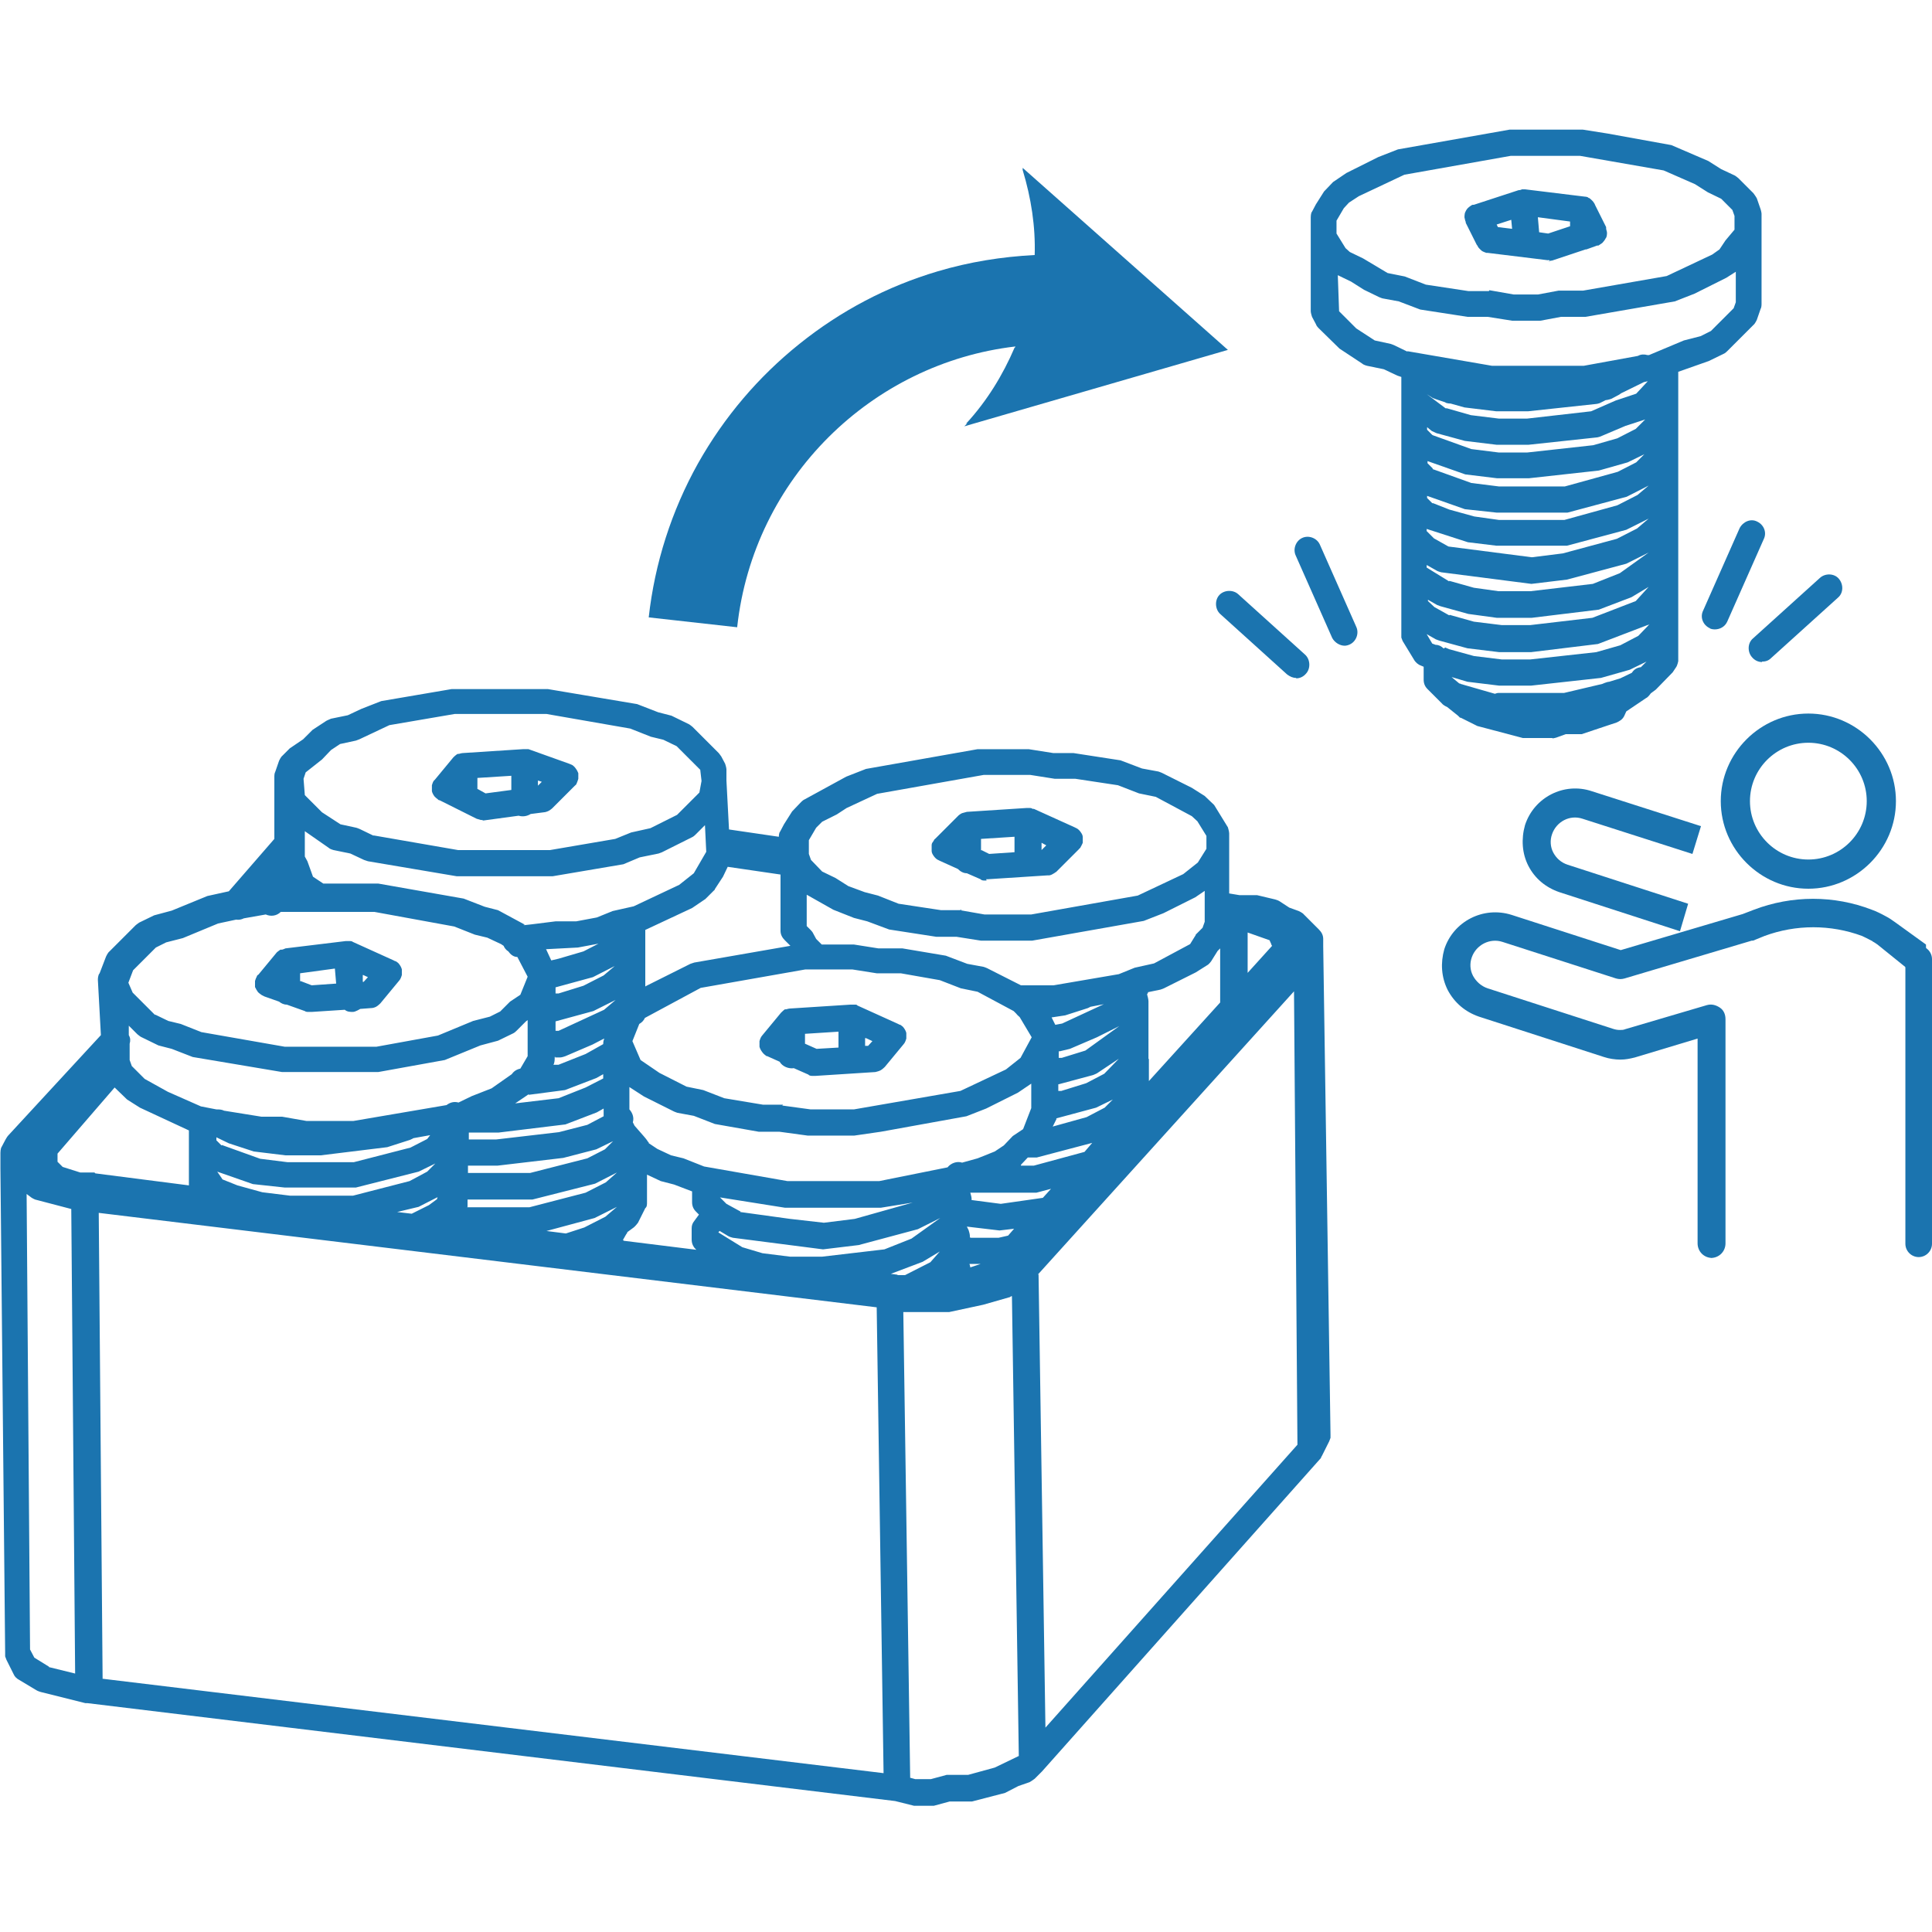
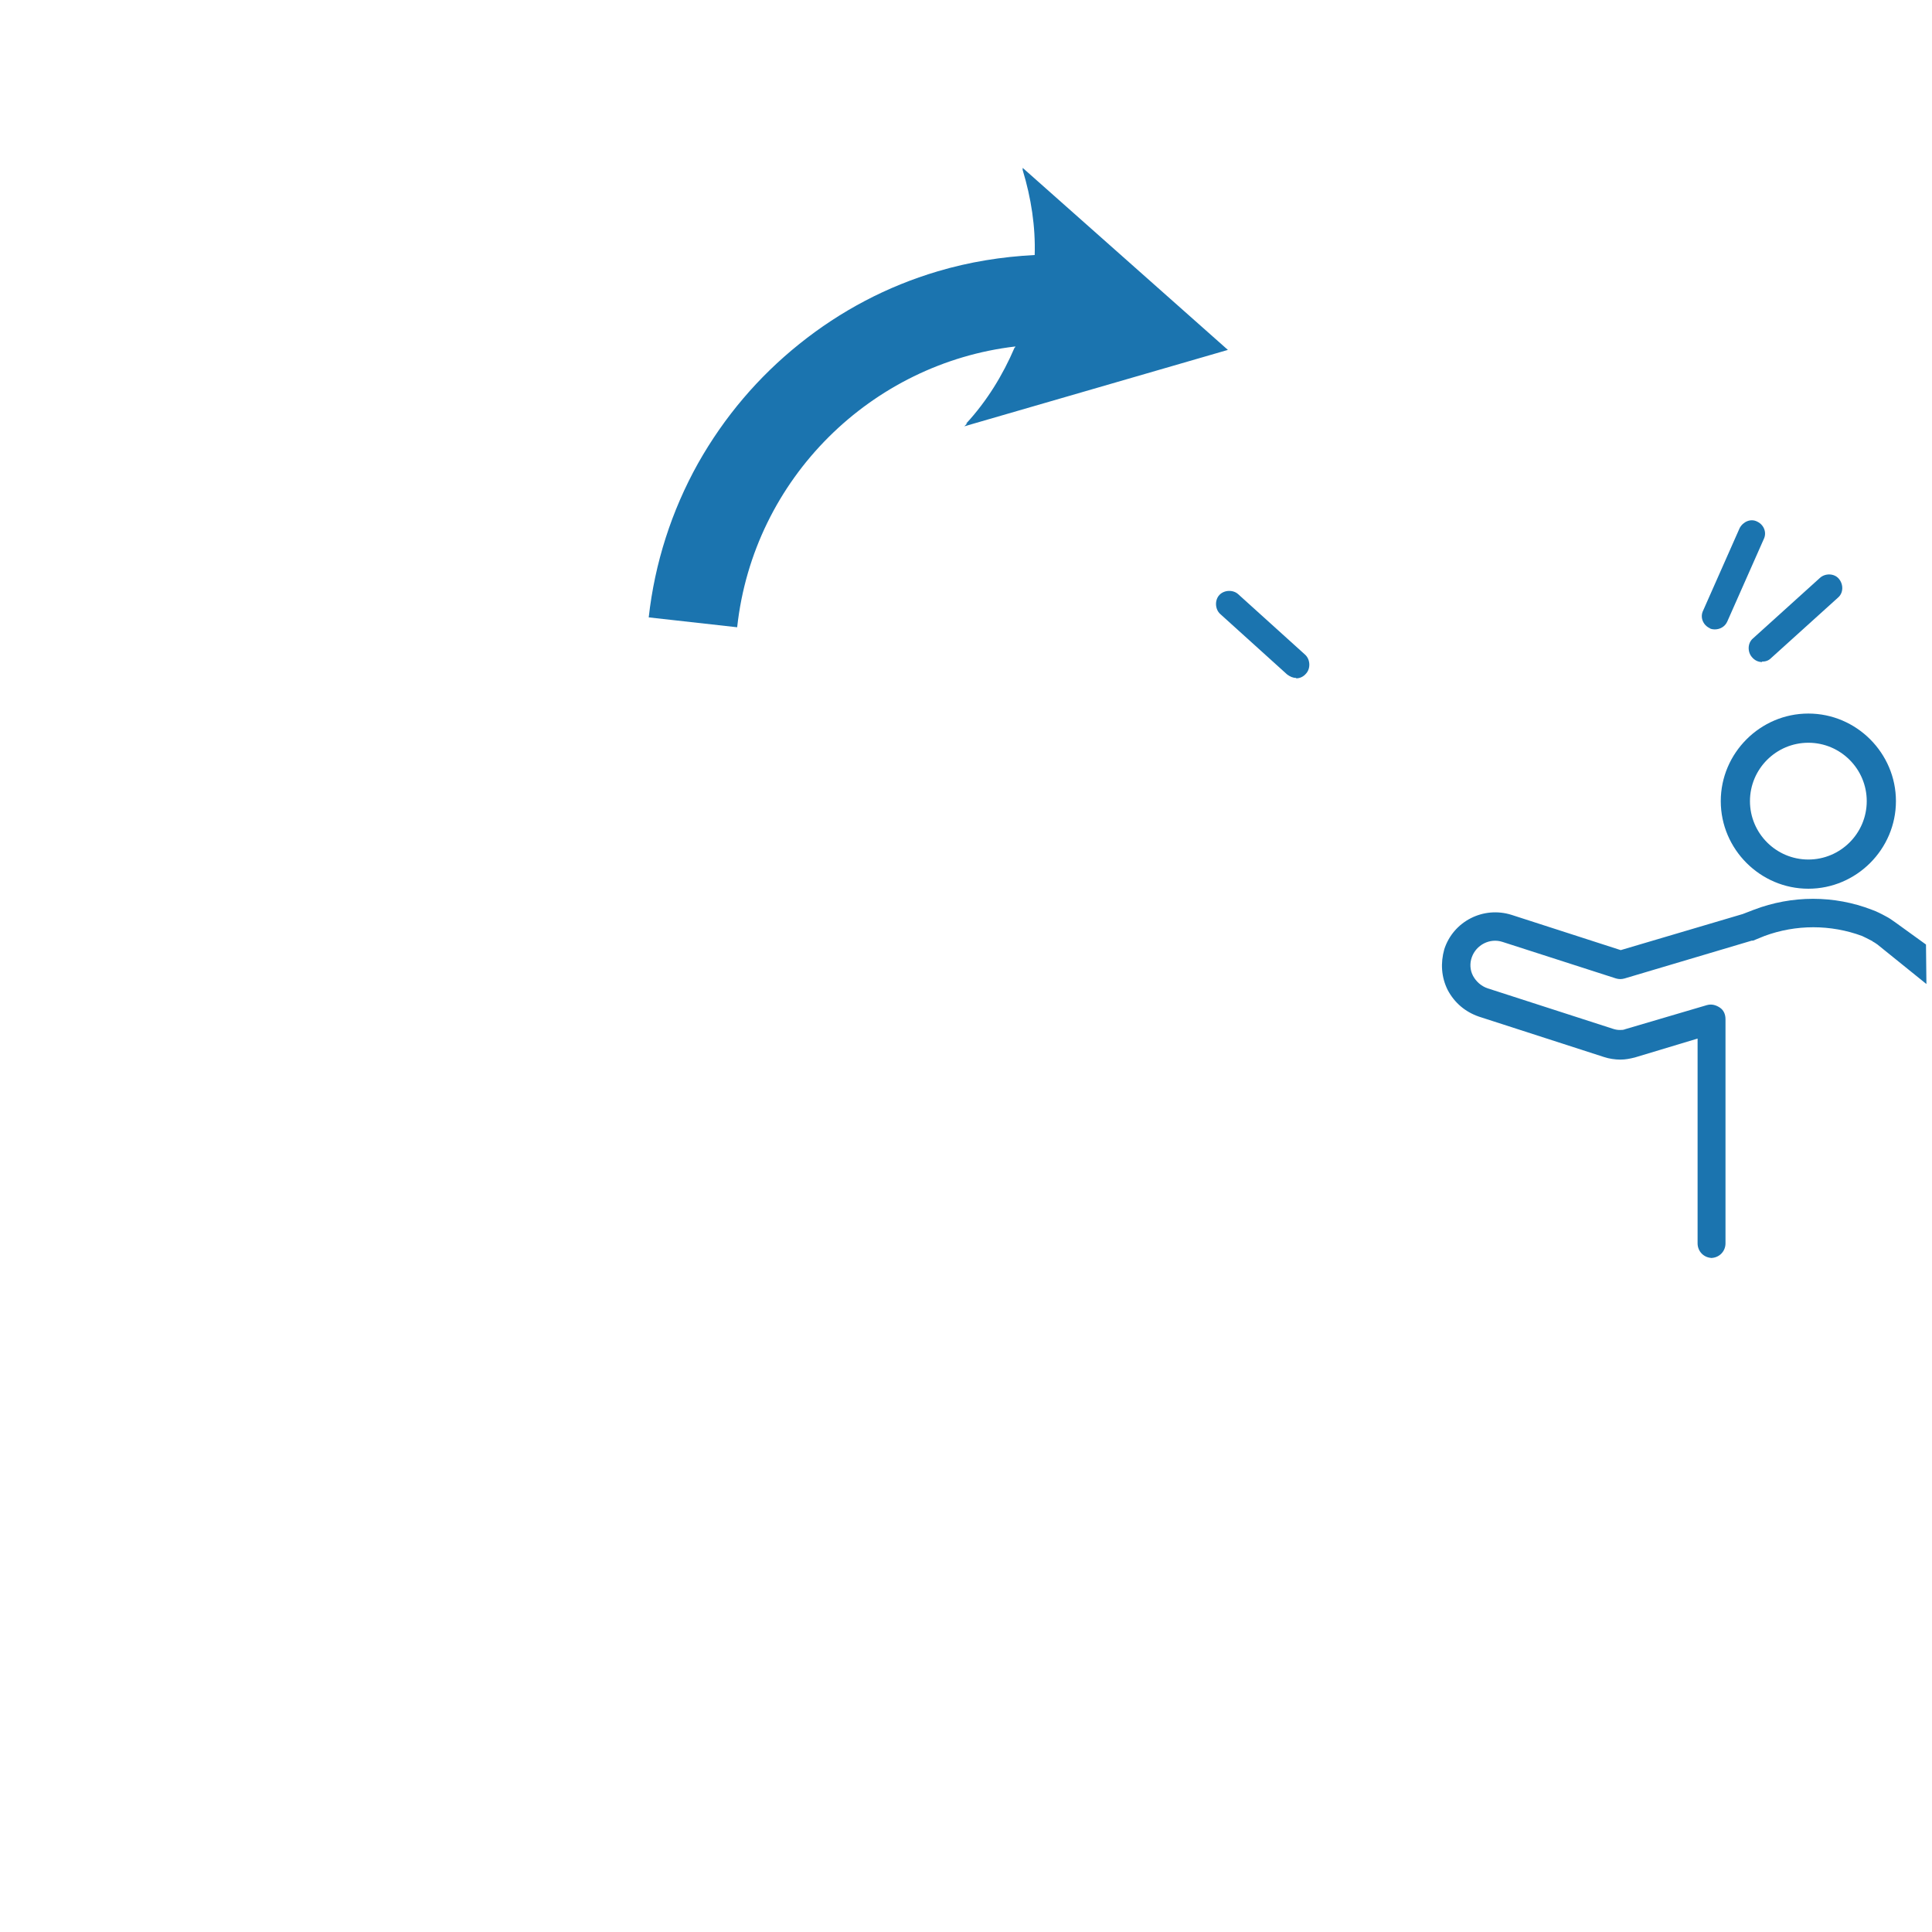
<svg xmlns="http://www.w3.org/2000/svg" id="a" viewBox="0 0 45 45">
  <defs>
    <style>
      .b {
        fill: #1b74af;
        stroke-width: 0px;
      }
    </style>
  </defs>
-   <path class="b" d="m21.25,42.05l-.4-.1-18.81-2.28h-.05l-1.04-.26s-.07-.02-.1-.04l-.4-.24c-.06-.03-.11-.08-.13-.13l-.17-.34s-.02-.05-.03-.08v-.08l-.11-11.28v-.2h0v-.17s0-.1.03-.14l.09-.17s.02-.03.03-.05c0,0,.02-.03.03-.04l2.16-2.34-.07-1.28h0v-.02s0-.1.04-.14l.15-.39s.04-.09.08-.12l.61-.61s.05-.04.08-.06l.35-.17.41-.11.83-.34.5-.11,1.06-1.22v-1.46s0-.07.02-.1l.09-.26s.04-.09.08-.12l.17-.17.31-.21.22-.22.32-.21s.08-.04.11-.05l.39-.08.32-.15.46-.18,1.64-.28h2.24l2.08.35.49.19.31.08.41.2s.06.04.08.06l.61.61s.04.05.06.08l.09.17s.03.09.03.13v.26l.06,1.14,1.16.17s0-.09.03-.12l.09-.17.19-.3.21-.22s.05-.05.08-.06l.97-.53.46-.18,2.6-.46h1.19l.57.09h.47l1.1.17.5.19.38.07s.06.02.08.03l.7.35.3.19.22.21.32.52s.03.1.03.14v1.4l.24.04h.41l.42.1s.07.02.1.04l.23.15.22.08s.09.04.12.08l.35.35c.06.06.1.13.1.22v.17l.17,11.37v.08s-.02.05-.03.08l-.17.34s-.02.03-.02.04-.02.03-.03.04l-6.47,7.27h0l-.17.17s-.08.06-.12.08l-.26.09-.31.16-.77.2h-.52l-.37.1h-.5.04Zm-.04-.64l.11.03h.36l.37-.1h.5l.62-.17.56-.27-.16-10.71s-.03,0-.04.02l-.63.18-.79.17h-1.07s.16,10.85.16,10.85Zm-18.83-2.31l18.2,2.2-.16-10.85-18.12-2.2s.09,10.85.09,10.85Zm21.81-9.41l.16,10.55,5.87-6.59-.08-10.56-5.96,6.59h0ZM1.14,38.83l.61.15-.09-10.82-.84-.22s-.05-.02-.08-.04l-.12-.09.08,10.61.1.19.34.21h0Zm19.77-9.13h.17l.59-.3.22-.25-.4.24-.74.28.15.02h0Zm1.69-.18h0l.24-.08h-.26s.02.05.02.08Zm-5.86-.81l.55.34.47.14.64.08h.75l1.45-.17.63-.25.67-.48-.52.26-1.38.37-.83.1-2.1-.27s-.08-.02-.11-.04l-.2-.12-.03.04h0Zm-2.21.19l1.69.21c-.07-.06-.11-.14-.11-.24v-.26h0c0-.07.02-.12.06-.17l.11-.15-.07-.07c-.06-.06-.09-.13-.09-.22v-.25l-.42-.16-.31-.08-.32-.15v.64h0c0,.06,0,.11-.04.14l-.17.34s-.06.08-.1.11l-.15.11s0,.03-.02.04l-.08.14h0Zm8.08-.07h.65l.22-.05.14-.16-.34.04-.76-.09.04.08s.03.09.03.13v.04h0Zm-9.9-.16l.47.06.43-.14h0l.49-.25.27-.23-.52.26-1.15.31h0Zm4.53-.44l1.16.16.79.09.72-.09,1.35-.38-.74.12h-2.24l-1.51-.24.15.15s.33.18.33.18Zm-7.99,0l.34.04.4-.2.19-.14s0-.04.02-.05l-.45.23s-.5.12-.5.12Zm1.63-.11h1.45l1.31-.34.47-.24.26-.23-.51.26-1.46.37h-1.51s0,.17,0,.17Zm11.74-.17l.69.09.98-.14.19-.21-.34.09h-1.54s.03.1.03.13v.05Zm-17.44-.48l.35.14.58.16.65.08h1.46l1.32-.34.41-.22.19-.19-.39.19-1.46.37h-1.66l-.74-.08-.83-.29.11.16h0Zm-2.96-.14l2.18.28v-.32h0v-.96l-1.14-.53-.3-.19-.29-.28-1.33,1.54v.19l.12.12.41.13h.35-.02Zm12.88-.71l.21.14.32.15.29.07.48.19,1.94.34h2.14l1.59-.32c.08-.1.22-.15.34-.11l.36-.1.4-.16.21-.14.21-.22.24-.16.19-.49h0v-.57l-.31.21-.74.37-.46.18-1.99.36-.62.09h-1.09l-.66-.09h-.48l-1.02-.18-.49-.19-.38-.07s-.06-.02-.08-.03l-.7-.35-.34-.22v.52c.08.09.11.2.08.3l.04.08.21.24s.08.09.1.13l.02.02v.02Zm-4.2.7h1.45l1.33-.34.41-.21.19-.19h0l-.39.19-.77.2-1.53.18h-.69v.17Zm12.88-.17h.3l1.18-.32h0l.18-.21-1.29.34h-.21l-.16.17h0Zm-18.61-.48l.89.32.64.08h1.54l1.32-.34.39-.2.07-.09-.39.07s-.05.03-.08.04l-.53.17-1.55.19h-.82l-.74-.09-.58-.19-.29-.14v.07s.12.12.12.12Zm5.74-.13h.65l1.46-.17.66-.17.38-.2v-.03h0v-.15l-.16.09-.73.28-1.56.19h-.69v.17h0Zm13.7-.48l-.09.18.79-.22.42-.22.19-.19-.39.19-.93.25h0Zm-18.04-.05l.57.1h1.09l2.17-.37c.08-.06.17-.09.28-.06l.31-.15.46-.18.47-.33c.05-.07.11-.11.2-.13h0l.17-.29v-.84l-.04.03-.22.22s-.05.05-.08.06l-.35.17-.41.11-.83.34-1.55.28h-2.24l-2.08-.35-.49-.19-.31-.08-.41-.2s-.06-.04-.08-.06l-.2-.2v.22c.04.07.04.13.02.2v.25s0,0,0,0h0v.13l.05.14.3.3.54.3.77.34.36.07c.06,0,.12,0,.18.03h0l.87.14h.47,0Zm11.65-.26l.66.09h1.01l2.48-.43,1.06-.5.34-.27.26-.48-.28-.47s-.06-.05-.08-.08l-.06-.06-.84-.45-.39-.08-.49-.19-.91-.16h-.56l-.57-.09h-1.09l-2.44.43-1.3.7c-.03.07-.08.11-.13.14l-.16.4.19.44.44.3.63.32.39.08.49.19.9.15h.47,0Zm-5.91-.26l-.31.21,1.01-.12.63-.25.41-.21v-.1l-.16.09-.73.28-.84.11h0Zm12.34-.23v.15h.07l.58-.18.42-.22.34-.35-.51.34s-.06.03-.09.04l-.82.22h0Zm2.11-.6v.52l1.66-1.83v-1.26l-.06.06-.15.24s-.05.07-.09.09l-.27.17-.74.37s-.05.02-.08.03l-.29.06s0,.03-.02.04v.02s.03.1.03.15c0,0,0,1.35,0,1.35Zm-13.84-.04v.04s0,.1-.03.14h.12l.63-.25.41-.23h0s0-.08.02-.11v-.02l-.27.14-.63.27s-.08.03-.12.03h-.12v-.02Zm11.74-.14v.16h.07l.55-.17.79-.57-.52.26-.63.27s-.25.06-.25.06Zm-21.05-.85l.31.15.29.07.48.19,1.94.34h2.14l1.43-.26.82-.34.39-.1.24-.12.23-.23.24-.16.17-.42-.24-.46c-.09,0-.16-.06-.21-.13-.05-.03-.09-.08-.11-.13l-.06-.04-.32-.15-.29-.07-.48-.19-1.86-.34h-2.18c-.1.1-.24.11-.35.06l-.51.09c-.06.03-.12.04-.18.03l-.42.09-.82.34-.39.1-.24.12-.53.53-.11.29.1.23.55.55h-.02Zm9.33.38h.07l1.06-.49.27-.23-.52.26-.88.24s0,.22,0,.22Zm11.55-.32l.09.18.16-.03.97-.45-.31.06s-.04.02-.06.03l-.53.17-.33.05h0Zm-11.55-.7v.15h.07l.58-.18.47-.24.26-.22-.51.26-.88.24h0Zm2.1-.02h0s1.04-.52,1.04-.52c0,0,.06-.02.09-.03l2.24-.39-.13-.13c-.06-.06-.1-.13-.1-.22v-1.31l-1.23-.18-.11.23-.19.29s0,.02-.02.03c0,0-.02.02-.03.03l-.17.17-.31.21-1.09.51v1.32Zm8.76-.02h.74l1.52-.26.37-.15.45-.1.84-.45.13-.21s0-.02.02-.03c0,0,.02-.02.03-.03l.11-.11.05-.14v-.38h0v-.34l-.22.15-.74.37-.46.18-2.6.46h-1.19l-.57-.09h-.47l-1.1-.17-.51-.19-.31-.08-.48-.19-.62-.35v.73l.09.09s.05.05.06.08l.07.13.13.13h.75l.57.09h.56l1.01.17.5.19.38.07s.06.02.08.03l.79.4h0Zm5.26-1.22v.93l.57-.63s-.02-.02-.02-.04l-.04-.09-.51-.18h0Zm-16.34.38l.12.26.17-.04.58-.17.35-.18-.48.09-.76.04h0Zm-.52-.56l.18-.02.56-.07h.48l.48-.09.37-.15.49-.11,1.06-.5.34-.27.29-.5-.03-.62-.22.22s-.05.05-.08.06l-.7.35s-.05.02-.08.03l-.44.09-.38.16-1.65.28h-2.23l-2.07-.35s-.06-.02-.09-.03l-.32-.15-.39-.08s-.08-.02-.11-.05l-.56-.39v.31h0v.28l.06.11.13.36.24.16h1.28l1.99.35.49.19.31.08.63.34h-.03Zm10.16-.35l.57.1h1.09l2.48-.44,1.06-.5.34-.27.2-.32v-.3l-.21-.34-.13-.12-.84-.45-.39-.08-.49-.19-.99-.15h-.48l-.57-.09h-1.09l-2.48.44-.71.33-.23.15-.34.17-.14.14-.17.29v.28h0v.04l.05.14.26.27.31.15.3.19.38.14.31.08.48.19.99.15h.47v-.02Zm-13.65-1.74l1.96.34h2.14l1.52-.26.37-.15.45-.1.62-.31.4-.4h0l.12-.12.05-.27h0l-.03-.26-.55-.55-.31-.15-.29-.07-.48-.19-1.95-.34h-2.14l-1.52.26-.7.33s-.05.02-.08.03l-.37.08-.21.14-.21.22-.38.3-.05.15.03.38.4.4.43.28.37.08s.06.02.08.03l.31.15h0Zm27.46-2.27h-.7l-1.06-.28-.38-.19s-.03,0-.04-.02c0,0-.02-.02-.03-.03l-.25-.2s-.09-.04-.12-.08l-.17-.17h0l-.17-.17c-.06-.06-.09-.13-.09-.22v-.3l-.07-.03c-.06-.02-.11-.07-.14-.11l-.28-.46s-.02-.05-.03-.08v-.85h0v-5.22s-.06-.02-.09-.03l-.32-.15-.39-.08s-.08-.02-.11-.05l-.53-.35-.49-.48s-.05-.05-.06-.09l-.09-.17s-.03-.09-.03-.13v-2.19s0-.1.03-.13l.09-.17.19-.3.21-.22.31-.21.74-.37.46-.18,2.6-.46h1.71l.57.09h0l1.49.27.86.37.3.19.32.15s.06.04.08.06l.35.35s.06.08.08.12l.09.26s.02.07.02.1v2.11s0,.07-.02.1l-.09.26s-.04.09-.08.12l-.61.61s-.05.05-.08.06l-.35.17-.71.25v.09h0v6.65s-.02.1-.05.14l-.08.12-.39.4s-.05.04-.08.06l-.04.03s-.06.09-.11.11h0l-.46.31-.05.11c-.04.08-.11.12-.18.15l-.81.27h-.37l-.22.08s-.07.02-.1.02Zm-2.15-1.26l.8.23s.05-.02.08-.02h1.53l.89-.21s.11-.05.16-.05h0l.26-.08h0l.27-.13c.05-.08.12-.12.21-.13l.13-.13-.39.19-.67.19-1.63.18h-.74l-.74-.09-.37-.11.18.15h.02Zm-.36-.85l.09.04.58.16.65.08h.66l1.54-.17.56-.16.42-.22.26-.27s-.03.02-.05.02l-1.15.44-1.56.19h-.74l-.74-.09-.66-.18s-.05-.02-.08-.03l-.21-.12.13.22.08.03c.07,0,.13.03.18.08h.02Zm.1-.76l.57.16.65.08h.66l1.45-.17,1.01-.39.3-.33-.4.24-.76.29-1.56.19h-.82l-.66-.09-.65-.18s-.05-.02-.08-.03l-.21-.12v.03l.15.14.34.19h.02Zm0-.79l.57.16.57.08h.75l1.45-.17.63-.25.67-.48-.52.26-1.38.37-.83.1-2.1-.27s-.08-.02-.11-.04l-.23-.13v.06l.52.32h0Zm-.02-.8l1.94.25.72-.09,1.26-.34.47-.24.27-.23-.52.26-1.38.37h-1.65l-.66-.08-.96-.31v.05l.17.17.32.18h0Zm-.36-1.01l.38.15.58.16.57.08h1.53l1.23-.34.47-.24.26-.22-.51.26-1.38.37h-1.65l-.74-.08-.88-.31v.05l.12.12h0Zm0-.79l.89.32.64.08h1.54l1.23-.34.43-.22.19-.19-.39.19-.67.19-1.63.18h-.74l-.74-.09-.88-.31v.05l.12.12v.02Zm0-.79l.89.32.64.08h.66l1.54-.17.56-.16.43-.22.22-.22-.46.15-.59.25s-.06.02-.09.02l-1.58.17h-.74l-.74-.09-.66-.18s-.07-.03-.11-.05l-.11-.09v.06l.12.12h0Zm.32-.63l.56.16.65.08h.66l1.49-.17.57-.25.48-.16.27-.29-.09.02-.53.26s-.04.03-.06.04l-.17.09s-.09.03-.13.03l-.14.07s-.06.02-.09.02l-1.58.17h-.74l-.74-.09-.32-.09s-.1,0-.13-.03l-.21-.07s-.05-.02-.08-.03l-.14-.09h0l.44.33h.02Zm-.92-1.33l1.97.34h2.14l1.26-.23c.07-.04.15-.04.22-.02h.04l.81-.34.39-.1.24-.12.53-.53.05-.14v-.71l-.22.14-.74.37-.46.18-2.08.36h-.57l-.48.09h-.66l-.57-.09h-.47l-1.1-.17-.5-.19-.38-.07s-.06-.02-.08-.03l-.35-.17-.3-.19-.31-.15.03.84.4.4.43.28.37.08s.06.02.08.03l.31.15v-.03Zm1.91-1.42l.57.1h.56l.48-.09h.57l1.95-.34,1.06-.5.17-.12.14-.21.21-.25v-.32l-.05-.14-.26-.26-.31-.15-.3-.19-.73-.32-1.95-.34h-1.61l-2.48.44-1.06.5-.23.15-.12.13-.17.29v.3l.21.34.1.09.31.15.57.34.4.08.49.19.99.15h.48,0Zm-15.73,18.3h-.05s-.06,0-.08-.03l-.34-.15c-.12.02-.27-.04-.33-.15l-.29-.13s-.03,0-.04-.02c-.03-.02-.06-.05-.08-.08-.03-.04-.05-.08-.06-.12v-.13s.02-.07.04-.1c0,0,.02-.03.03-.04l.43-.52h0s.06-.06.09-.08c0,0,.02,0,.03,0h0s.06-.02.1-.02l1.4-.09h.08s.03,0,.04,0h0s.03,0,.04.02l.95.43s.03.02.05.02c.03.02.06.04.08.07.03.04.05.08.06.12v.13s-.02.07-.04.1c0,0-.02.03-.03.04l-.43.52s-.06.06-.1.08-.08.03-.12.04l-1.4.09h-.04Zm-.21-.75l.27.12.51-.03v-.37l-.78.05s0,.23,0,.23Zm1.4-.13v.18h.07l.1-.11-.15-.07h0Zm-12.93-.61h-.05s-.05,0-.07-.02l-.42-.15c-.07,0-.13-.03-.18-.07l-.34-.12-.06-.03s-.06-.04-.09-.07c-.03-.04-.05-.08-.07-.12,0-.03,0-.06,0-.08v-.06s.02-.07.04-.1c0-.02.02-.04.04-.05l.43-.52h0s.05-.04.08-.06c0,0,.02,0,.03,0,.03,0,.06-.02.09-.03l1.4-.17h.11s.04,0,.06.02l.95.43s.03.02.05.02c.03.02.06.04.08.07.03.04.05.08.06.12v.13s-.02.07-.04.1c0,0-.02.03-.03.04l-.43.52s-.06.06-.1.08-.08.03-.11.03h0l-.26.02s-.11.07-.17.07-.13,0-.19-.05l-.77.05h-.03,0Zm-.22-.72l.26.1.57-.04-.03-.35-.81.11v.19h0Zm1.45-.14v.16h.02l.1-.11-.11-.05h0Zm14.53-2.2h-.06s-.06,0-.08-.03l-.32-.14c-.08,0-.15-.04-.21-.1l-.42-.19s-.04-.02-.06-.03c-.03-.02-.06-.05-.08-.08-.03-.04-.05-.08-.05-.12v-.06s0-.06,0-.08c0-.04.03-.07.05-.1,0-.02.03-.04.04-.05l.52-.52h0l.02-.02h0s.05-.04.08-.05h0s.07-.02.11-.03l1.39-.09h.08s.04,0,.06.02h0s.02,0,.03,0l.95.43s.04.02.06.03c.03.02.06.05.08.08.03.04.05.08.05.12v.13s-.03.07-.05.1c0,.02-.03.03-.04.05l-.52.52s-.02.02-.03.02c-.02.02-.05.03-.08.05h0s-.04.02-.07.02h-.04l-1.39.09h-.03Zm-.12-.71l.18.09.59-.04v-.36l-.78.05s0,.27,0,.27Zm1.4-.17v.17l.11-.11-.11-.06Zm-13.01-.53h-.05s-.07-.02-.1-.03l-.86-.43s-.03,0-.04-.02c-.03-.02-.06-.05-.08-.07-.03-.04-.05-.08-.06-.12v-.14s.02-.07.04-.1c0,0,.02-.02.03-.03l.43-.52h0s.06-.06.1-.08c0,0,.02,0,.03,0h0s.06-.02.1-.02l1.39-.09h.07s.04,0,.06,0h0l.95.34s.05.02.07.03c.03.02.06.05.08.08.03.04.05.08.06.11v.13s-.02.07-.04.11c0,.02-.03.04-.05.06l-.52.52s-.07.06-.11.07h0s-.05.02-.08.02l-.31.04c-.08.05-.18.07-.28.04l-.81.11h-.04,0Zm-.12-.72l.18.1.6-.08v-.33l-.79.05v.26Zm1.4-.2v.12l.09-.09-.09-.03h0Zm23.56-12.12h-.05l-1.39-.17h-.03s-.09-.03-.11-.05-.07-.06-.09-.1c0,0,0-.02-.02-.03l-.26-.52s0-.02,0-.02c-.02-.04-.02-.08-.03-.11h0s0-.09.02-.12c.02-.05.05-.09.09-.12.03-.02.05-.04.08-.05,0,0,.02,0,.03,0l1.04-.34h0s.05,0,.08-.02h.07l1.39.17h0s.07,0,.09.03c.02,0,.04.02.05.03h0s.06.05.08.09c0,0,.02.03.02.04l.26.52s0,.02,0,.03c0,.03.02.07.02.1v.02s0,.08-.03.11c-.02.04-.05.08-.08.11-.03.02-.06.04-.09.06h-.03l-.25.09h-.02l-.78.26s-.05,0-.08.02h-.03.05Zm-.24-.65l.21.03.51-.17v-.11l-.75-.1s.03.35.03.35Zm-.96-.12l.33.04-.02-.21-.34.11.03.06Z" />
  <g>
-     <path class="b" d="m31.32,15.04c-.11,0-.23-.07-.29-.18l-.85-1.92c-.07-.15,0-.34.15-.41.15-.07.34,0,.41.15l.85,1.92c.07.15,0,.34-.15.41-.04.02-.09.03-.12.03Z" />
    <path class="b" d="m30.19,15.79c-.08,0-.14-.03-.21-.08l-1.56-1.41c-.12-.11-.13-.32-.02-.44.11-.12.32-.13.44-.02l1.56,1.41c.12.11.13.32.02.44-.06.07-.14.11-.23.11h0Z" />
    <path class="b" d="m41.04,15.42c-.09,0-.17-.04-.23-.11-.11-.12-.11-.33.02-.44l1.56-1.41c.12-.11.33-.11.44.02s.11.33-.02.44l-1.56,1.41c-.06.06-.13.08-.21.08h0Z" />
    <path class="b" d="m39.94,14.66s-.09,0-.12-.03c-.15-.07-.23-.25-.15-.41l.85-1.92c.08-.15.26-.23.41-.15.15.07.23.25.15.41l-.85,1.92c-.05.11-.16.18-.29.18Z" />
  </g>
  <g>
    <path class="b" d="m44.87,28.59v.06-.06.06-.06Zm0-5.67l-1.14-.92s-.07-.05-.11-.07c0,0-.02-.02-.03-.02-.08-.04-.15-.08-.22-.11-.73-.27-1.54-.27-2.27,0l-.27.11h-.03s-2.96.88-2.96.88c-.07.02-.13.02-.2,0l-2.64-.85c-.3-.1-.62.07-.72.36-.05.14-.04.3.03.43.07.13.19.24.34.29l2.91.94c.06.02.11.03.17.03.05,0,.08,0,.13-.02l1.9-.56c.11-.03.21,0,.3.06s.13.16.13.27v5.22c0,.19-.15.34-.34.34h.03c-.19,0-.34-.15-.34-.34v-4.77l-1.46.44c-.12.03-.22.05-.34.05-.12,0-.26-.02-.38-.06l-2.91-.94c-.32-.11-.57-.32-.73-.62-.15-.3-.17-.63-.08-.95.21-.65.91-1.01,1.57-.8l2.54.82,2.84-.84.26-.1c.89-.34,1.87-.34,2.75,0,.11.04.21.09.32.15.08.04.15.09.22.14l.72.52" />
    <path class="b" d="m40.76,18.66c0,.75.61,1.36,1.36,1.36s1.36-.61,1.36-1.36-.61-1.36-1.36-1.36-1.36.61-1.36,1.36Zm-.68,0c0-1.12.92-2.04,2.04-2.04s2.04.92,2.04,2.04-.92,2.04-2.04,2.04-2.04-.92-2.04-2.04Z" />
-     <path class="b" d="m39.62,19.24l-.2.65-2.56-.82c-.3-.1-.61.07-.71.36-.05.14-.04.3.03.43.07.13.18.23.33.28l2.81.91-.19.64-2.81-.91c-.32-.11-.57-.32-.72-.61-.15-.29-.17-.63-.08-.95.21-.65.91-1.01,1.56-.79l2.53.81h0Z" />
-     <path class="b" d="m44.69,29.28c-.17,0-.31-.14-.31-.31v-6.63c0-.17.14-.31.31-.31s.31.14.31.31v6.63c0,.17-.14.31-.31.31Z" />
  </g>
  <path class="b" d="m22.53,9.86l-.07.07,6.14-1.78-4.78-4.24v.03s0,0,0,.02c.2.66.3,1.32.28,1.98-.77.04-1.52.16-2.26.38-1.18.35-2.26.92-3.22,1.69-.96.77-1.75,1.7-2.36,2.78-.62,1.11-1.01,2.33-1.15,3.59l2.06.23c.38-3.48,3.14-6.15,6.48-6.54,0,0,0,.02-.02.03-.27.63-.64,1.24-1.13,1.77h0Z" />
</svg>